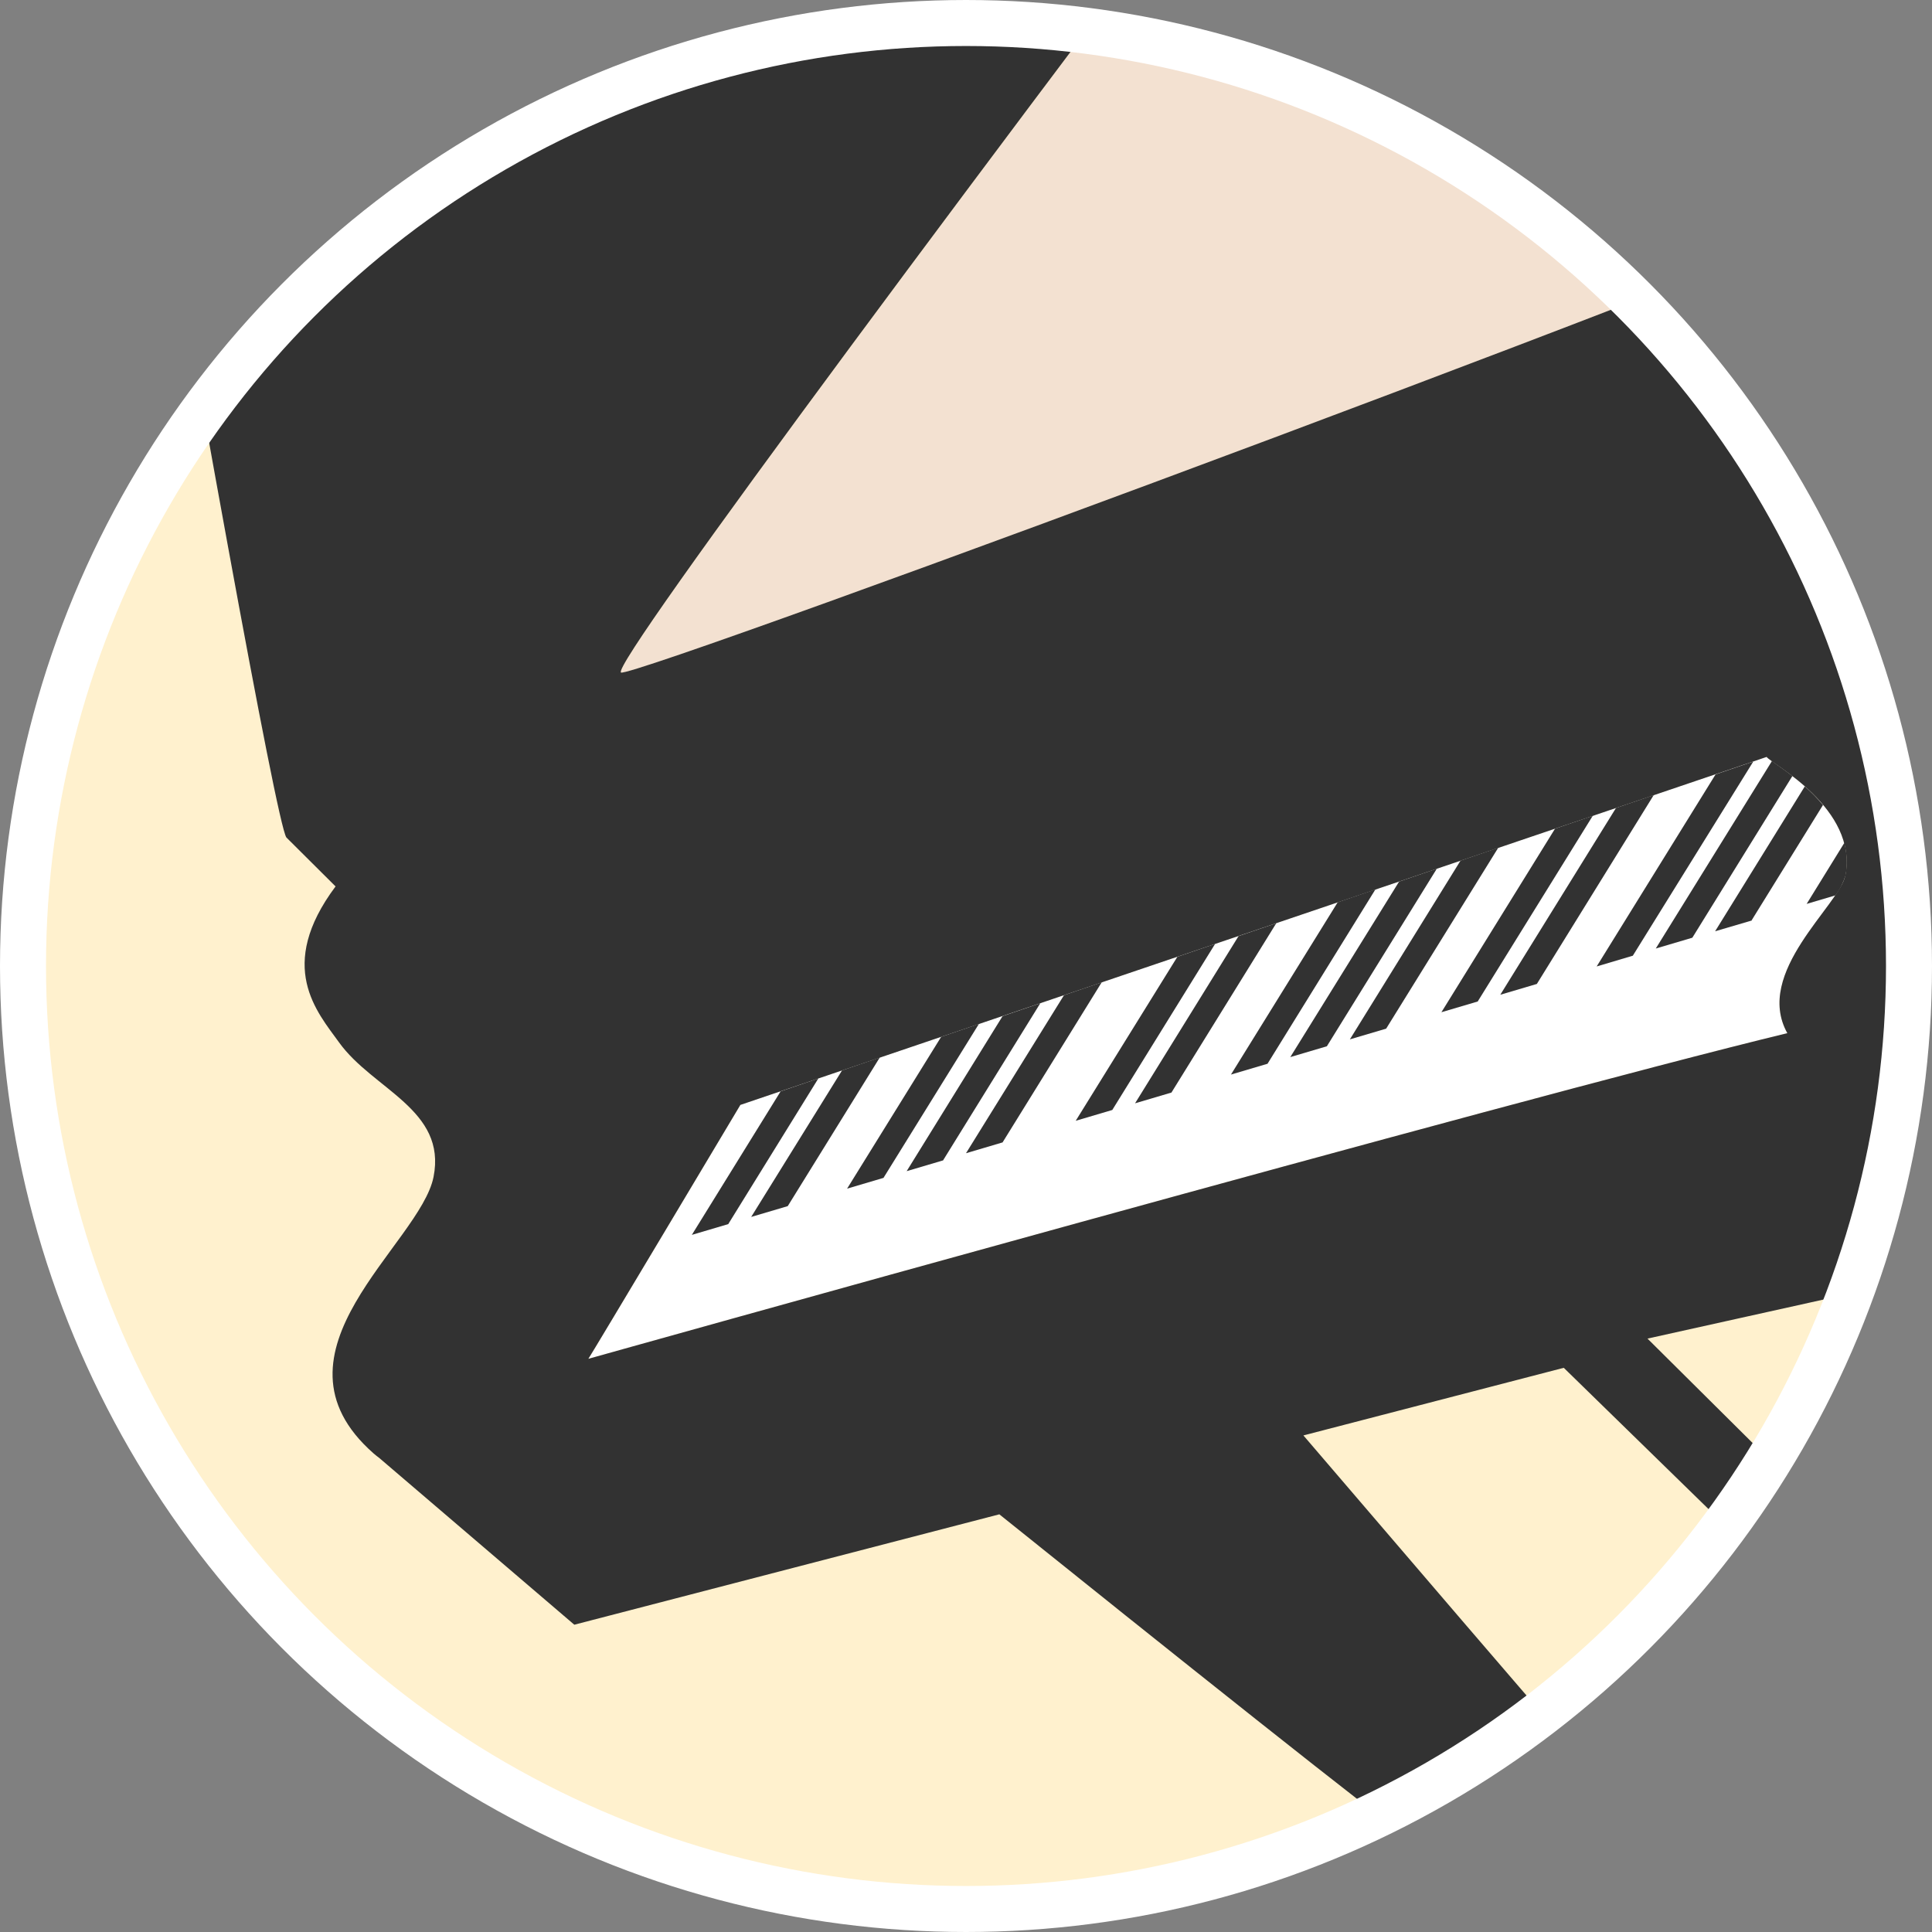
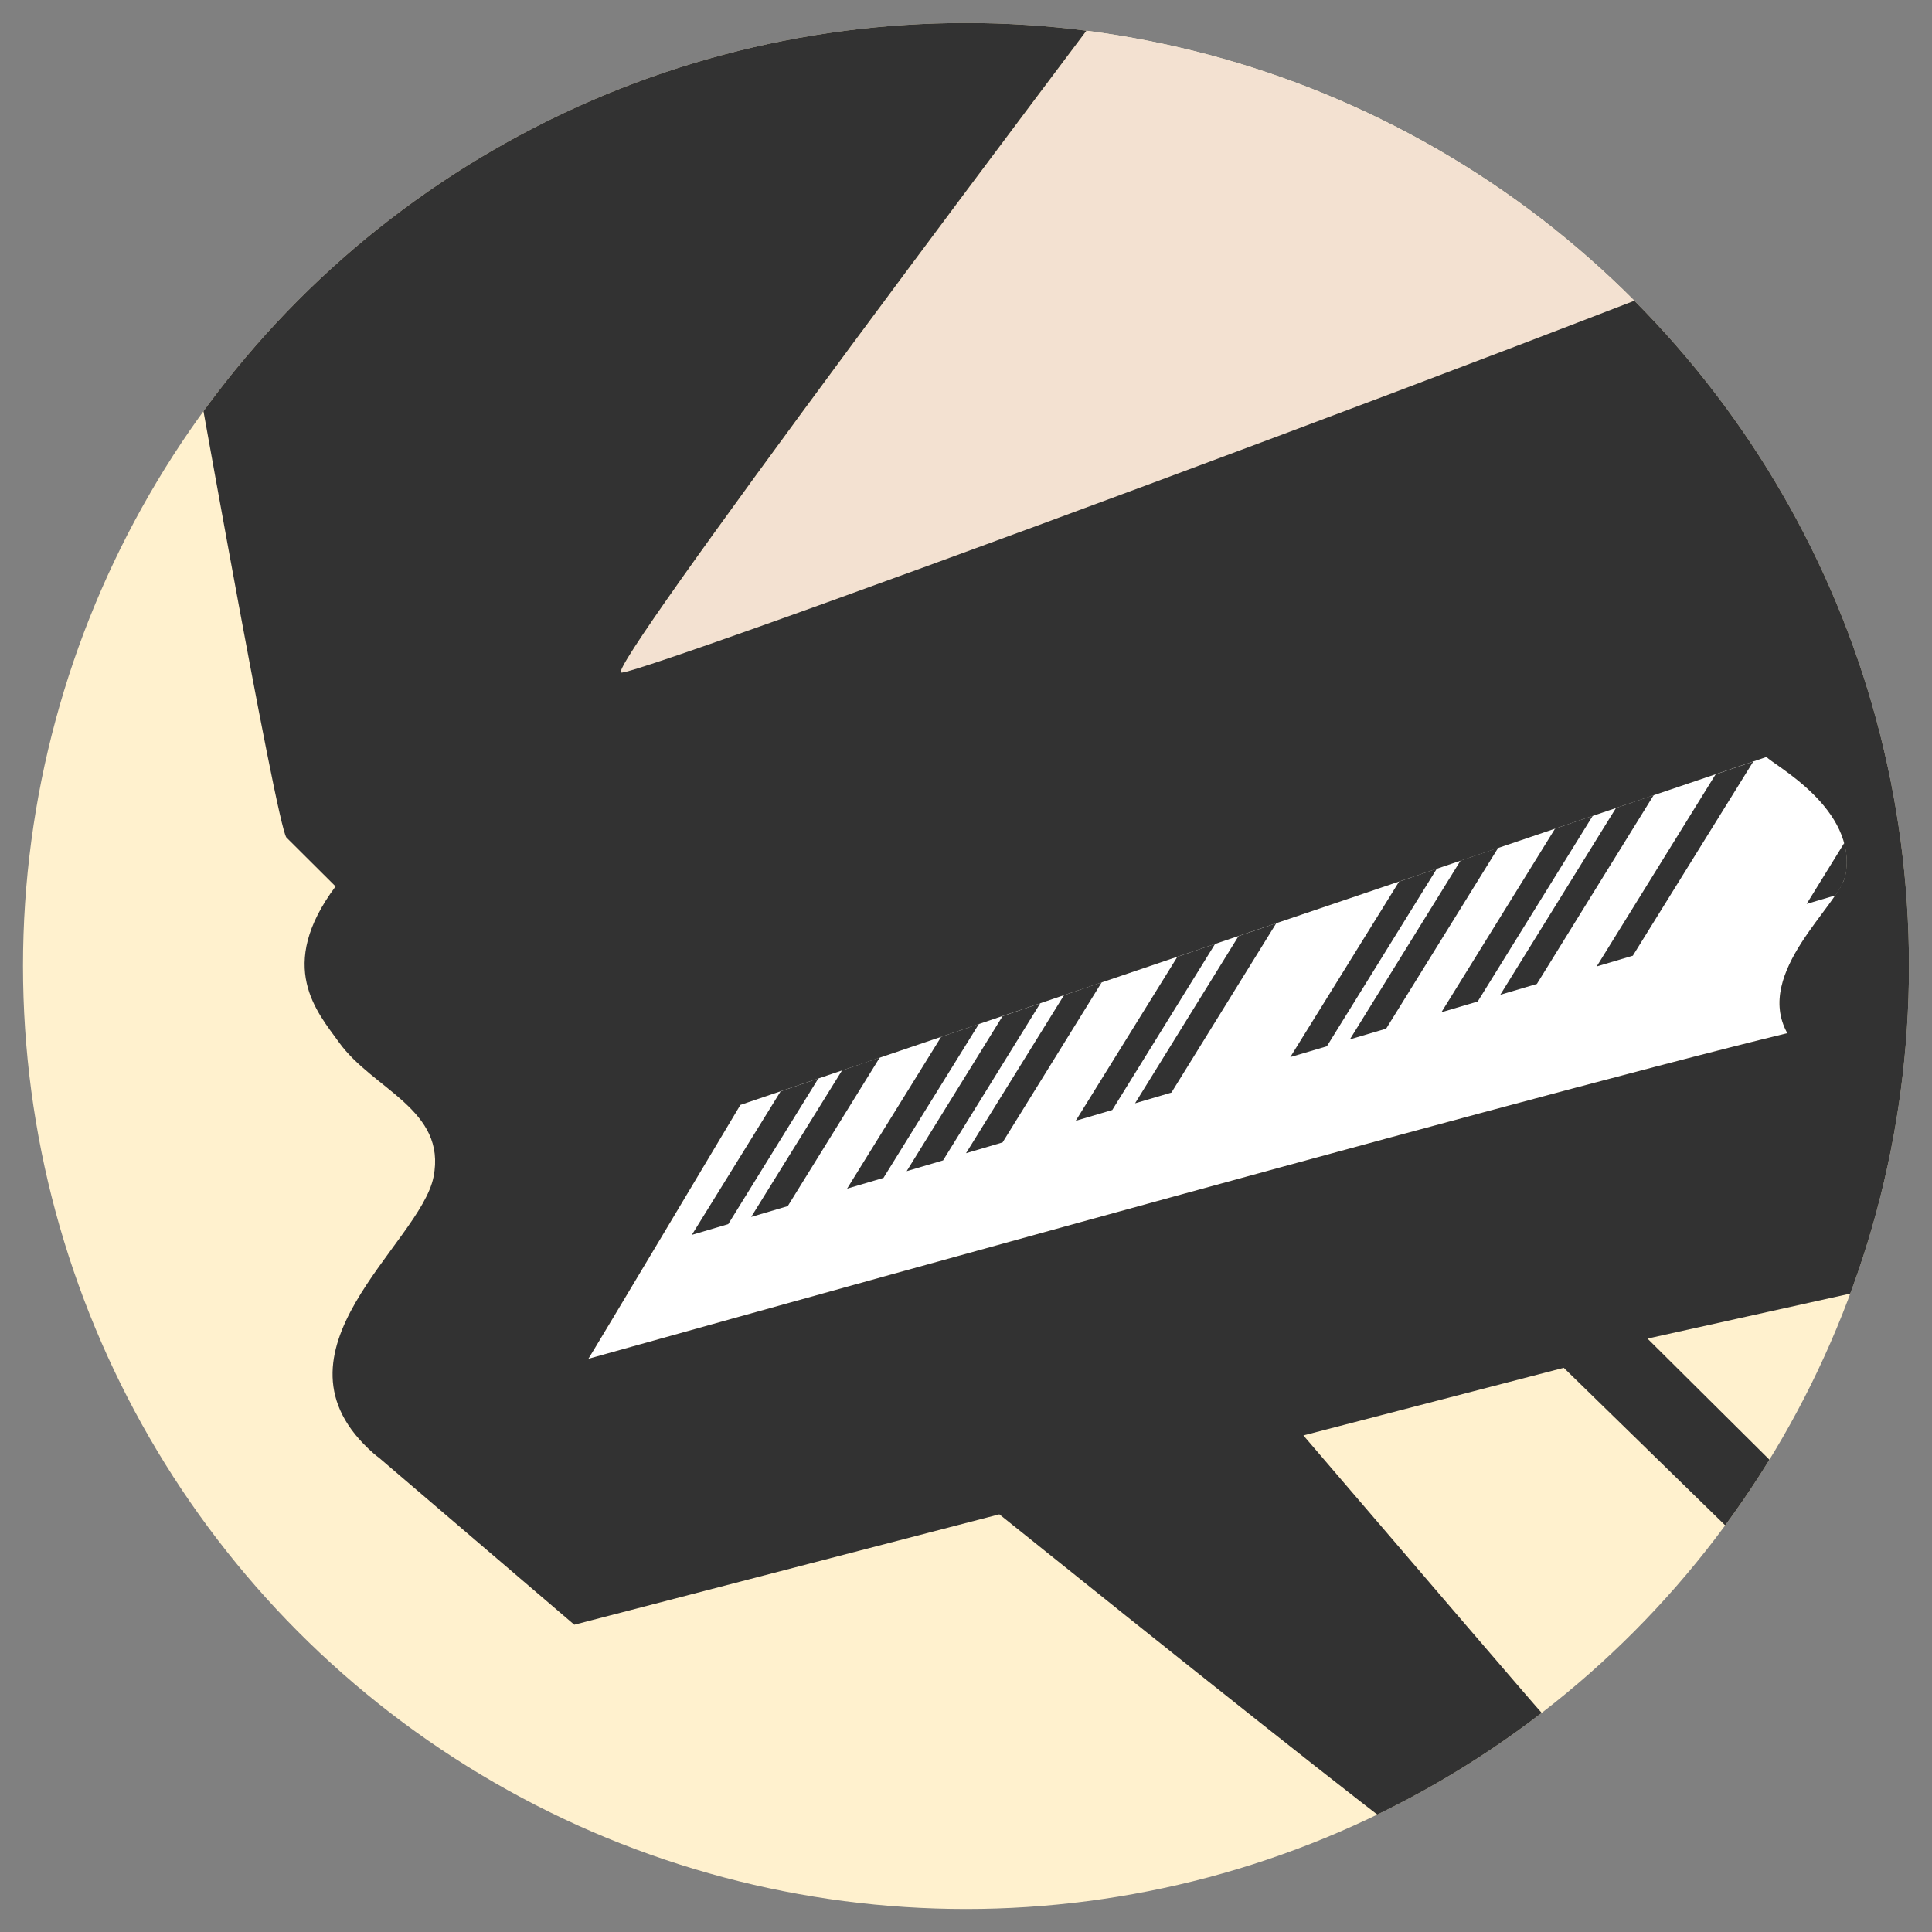
<svg xmlns="http://www.w3.org/2000/svg" id="Layer_2" data-name="Layer 2" viewBox="0 0 84 84">
  <rect x="0" y="0" width="84" height="84" fill="#808080" stroke="none" />
  <defs>
    <style>
      .cls-1 {
        fill: #fff;
      }

      .cls-2, .cls-3 {
        fill: none;
      }

      .cls-4 {
        fill: #323232;
      }

      .cls-5 {
        fill: #f3e1d1;
      }

      .cls-6 {
        fill: #ecb323;
      }

      .cls-7 {
        fill: #fff1ce;
      }

      .cls-3 {
        stroke: #fff;
        stroke-width: 2px;
      }

      .cls-8 {
        clip-path: url(#clippath);
      }
    </style>
    <clipPath id="clippath">
      <circle id="Ellipse_16-2" data-name="Ellipse 16" class="cls-2" cx="42" cy="42" r="41" />
    </clipPath>
  </defs>
  <g id="Layer_1-2" data-name="Layer 1">
    <g id="Group_104" data-name="Group 104">
      <circle id="Ellipse_16" data-name="Ellipse 16" class="cls-7" cx="42" cy="42" r="41" />
    </g>
  </g>
  <g id="Layer_3" data-name="Layer 3">
    <g class="cls-8">
      <g>
        <path id="Path_158" data-name="Path 158" class="cls-5" d="M106.08-71.71c-3.11,1.77-2.24.9-11.48,11.52C87.44-51.96,26.1,28.64,27.01,29.24c.49.32,56.09-20.32,57.55-21.75,1.93-1.9,4.25-4.25,6.16-6.18,6.75-6.82,10.25-14.32,10.83-23.5.32-4.99-1.23-9.56-.88-14.51.5-4.99,2.14-9.8,4.8-14.05,2.65-4.43,7.54-8.28,9.43-12.98.35-.86,4.13-6.22,1.4-8.94-2.73-2.16-7.42-.64-10.22.95" />
        <path id="Path_159" data-name="Path 159" class="cls-1" d="M32.19,48.04s-6.49,10.89-6.61,11.04c-.55.15,40.21-11.27,52.13-14.16-1.47-2.63,2.27-5.56,2.52-6.85.58-2.93-3.22-4.86-3.42-5.17l-44.62,15.13Z" />
        <path id="Path_160" data-name="Path 160" class="cls-4" d="M31.67,53.21l3.91-6.32-1.64.56-3.86,6.24,1.59-.47Z" />
        <path id="Path_161" data-name="Path 161" class="cls-4" d="M34.25,52.44l4-6.46-1.64.56-3.95,6.37,1.59-.47Z" />
        <path id="Path_162" data-name="Path 162" class="cls-4" d="M38.42,51.2l4.14-6.68-1.64.56-4.09,6.6,1.59-.47Z" />
        <path id="Path_163" data-name="Path 163" class="cls-4" d="M41.01,50.44l4.22-6.82-1.64.56-4.17,6.74,1.59-.47Z" />
        <path id="Path_164" data-name="Path 164" class="cls-4" d="M43.59,49.67l4.31-6.96-1.64.56-4.26,6.87,1.59-.47Z" />
        <path id="Path_165" data-name="Path 165" class="cls-4" d="M48.36,48.26l4.47-7.22-1.64.56-4.42,7.13,1.59-.47Z" />
        <path id="Path_166" data-name="Path 166" class="cls-4" d="M50.94,47.49l4.55-7.35-1.64.56-4.5,7.27,1.59-.47Z" />
-         <path id="Path_167" data-name="Path 167" class="cls-4" d="M55.11,46.25l4.69-7.58-1.64.56-4.64,7.49,1.59-.47Z" />
        <path id="Path_168" data-name="Path 168" class="cls-4" d="M57.69,45.49l4.78-7.72-1.64.56-4.73,7.63,1.59-.47Z" />
        <path id="Path_169" data-name="Path 169" class="cls-4" d="M60.27,44.72l4.87-7.86-1.64.56-4.81,7.77,1.59-.47Z" />
        <path id="Path_170" data-name="Path 170" class="cls-4" d="M64.25,43.54l5-8.07-1.64.56-4.94,7.98,1.59-.47Z" />
        <path id="Path_171" data-name="Path 171" class="cls-4" d="M66.82,42.78l5.08-8.21-1.64.56-5.03,8.12,1.59-.47Z" />
        <path id="Path_172" data-name="Path 172" class="cls-4" d="M71,41.54l5.23-8.43-1.64.56-5.17,8.35,1.58-.47Z" />
-         <path id="Path_173" data-name="Path 173" class="cls-4" d="M73.58,40.77l4.35-7.03c-.36-.28-.69-.5-.89-.65l-5.05,8.15,1.59-.47Z" />
-         <path id="Path_174" data-name="Path 174" class="cls-4" d="M76.16,40.01l3.1-5.01c-.24-.29-.51-.56-.79-.81l-3.9,6.3,1.6-.47Z" />
        <path id="Path_175" data-name="Path 175" class="cls-4" d="M80.18,36.66l-1.63,2.64,1.25-.37c.2-.26.34-.55.44-.86.09-.47.07-.95-.05-1.41" />
        <path id="Path_176" data-name="Path 176" class="cls-4" d="M118.3-79.8c-4.73-4.37-13.55.81-13.55.81-5.21,3.75-9.55,8.68-13.54,13.7,4.43-6.82,10.61-23.25-.24-24.66-10.57-1.35-20.42,11.04-26.75,18.8-5.98,7.33-16.68,20.3-25.29,13.01-3.87-3.25-7.02-7.73-9.75-11.98-1.22-1.9-2.91-7.3-6.03-6.5-1.95.49-22.17,23.89-23.85,26.26-1.4,1.96-1.04,3.97-.96,6.02.12,2.99,13.24,79.45,14.11,80.75,0,0,.87.87,2.14,2.13-2.6,3.48-.8,5.46.15,6.78,1.47,2.05,4.69,2.92,4.11,5.85s-7.6,7.63-2.61,12.02c.08.07.17.14.25.2l8.48,7.25,18.48-4.8c6.66,5.35,17.08,13.67,18.07,14.27,3.37,2.02,7.32-3.82,5.56-5.58-.17-.17-5.77-6.7-10.41-12.12l11.32-2.94,14.49,14.14-3.21,4.4,3.26,3.25,17.83-2.75,4.75-9.24-3.6-3.6-2.93.59-11.15-12.28,8.03-2.32,6.62-8.99,9.9,5.19,4.88-7.5c7.48,6.08,21.65,17.57,22.73,18.21,3.38,2.02,7.32-3.82,5.56-5.58-.24-.24-15.12-17.58-20.55-23.99l4.05-6.76-6.42-7.41c2.05-4.56,7.2-9.86,5.38-17.54-.67-2.8-2.44-5.03-3.51-7.64-1-2.43-1.25-5.17-1.84-7.83-2.33-10.49,1.7-17.96,5.97-24.14,7.57,6.14,17.2,13.92,18.08,14.44,3.38,2.02,7.32-3.82,5.56-5.58-.2-.19-10.07-11.83-16.7-19.65.35-.85.58-1.74.7-2.66.58-4.76-2.62-10.17-4.2-11.74-2.24-2.22-11.2-10.37-13.32-12.31M94.75,67.16l-8.49,1.48-1.75,2.35-12.88-12.79,11.36-2.52s11.71,11.39,11.77,11.48M80.23,38.07c-.25,1.28-3.99,4.21-2.52,6.85-11.92,2.89-52.67,14.31-52.13,14.16.11-.15,6.61-11.04,6.61-11.04l44.62-15.13c.2.3,4,2.23,3.42,5.17M27,29.24c-.48-.32,16.14-22.6,33.1-44.92-.87,1.14-1.73,2.27-2.59,3.41,15.74,4.77,31.72,9.57,35.77,10.75-.8.96-1.65,1.9-2.57,2.83-1.91,1.93-4.22,4.28-6.16,6.18-1.46,1.43-57.06,22.07-57.55,21.75M100.67-36.69c-.35,4.96,1.19,9.52.88,14.51-.29,5.63-1.96,11.1-4.86,15.92-4.63-1.07-20.41-5.17-36.58-9.41,15.4-20.28,31.09-40.6,34.5-44.52,9.24-10.62,8.37-9.75,11.48-11.52,2.79-1.59,7.49-3.11,10.22-.95,2.74,2.72-1.05,8.08-1.4,8.94-1.88,4.7-6.78,8.54-9.43,12.98-2.66,4.25-4.31,9.06-4.81,14.05" />
        <path id="Path_177" data-name="Path 177" class="cls-6" d="M86.04,80.75c.39-.6.95-1.35.5-1.93-.43-.56-1.23-.25-1.78.22-.73.72-1.38,1.5-1.96,2.35-.75.93-1.4,1.93-1.94,3-.81,1.71.32,3.35,2.11,1.97.83-.66,1.48-1.52,1.9-2.49.29-1.07.68-2.11,1.15-3.12" />
        <path id="Path_179" data-name="Path 179" class="cls-6" d="M70.47,79.16c-.44-.26-.96-.34-1.46-.23l.41-.6-1.94-2.65c-.07,1.13-.53,2.21-1.29,3.06-.05.06-.1.12-.15.17-.63.75-1.49,1.29-2.44,1.54l1.87,1.4.91-.46c.04,1.12.97,2,2.1,1.97.21,0,.43-.05.63-.12.64-.22,1.26-.5,1.85-.84.03-.02.04-.05.07-.08s.05-.04.07-.06c.72-.8.65-2.03-.15-2.75-.14-.14-.3-.25-.47-.35h0" />
      </g>
    </g>
  </g>
  <g id="Layer_2-2" data-name="Layer 2">
    <g id="Group_104-2" data-name="Group 104">
-       <circle id="Ellipse_16-3" data-name="Ellipse 16" class="cls-3" cx="42" cy="42" r="41" />
-     </g>
+       </g>
  </g>
</svg>